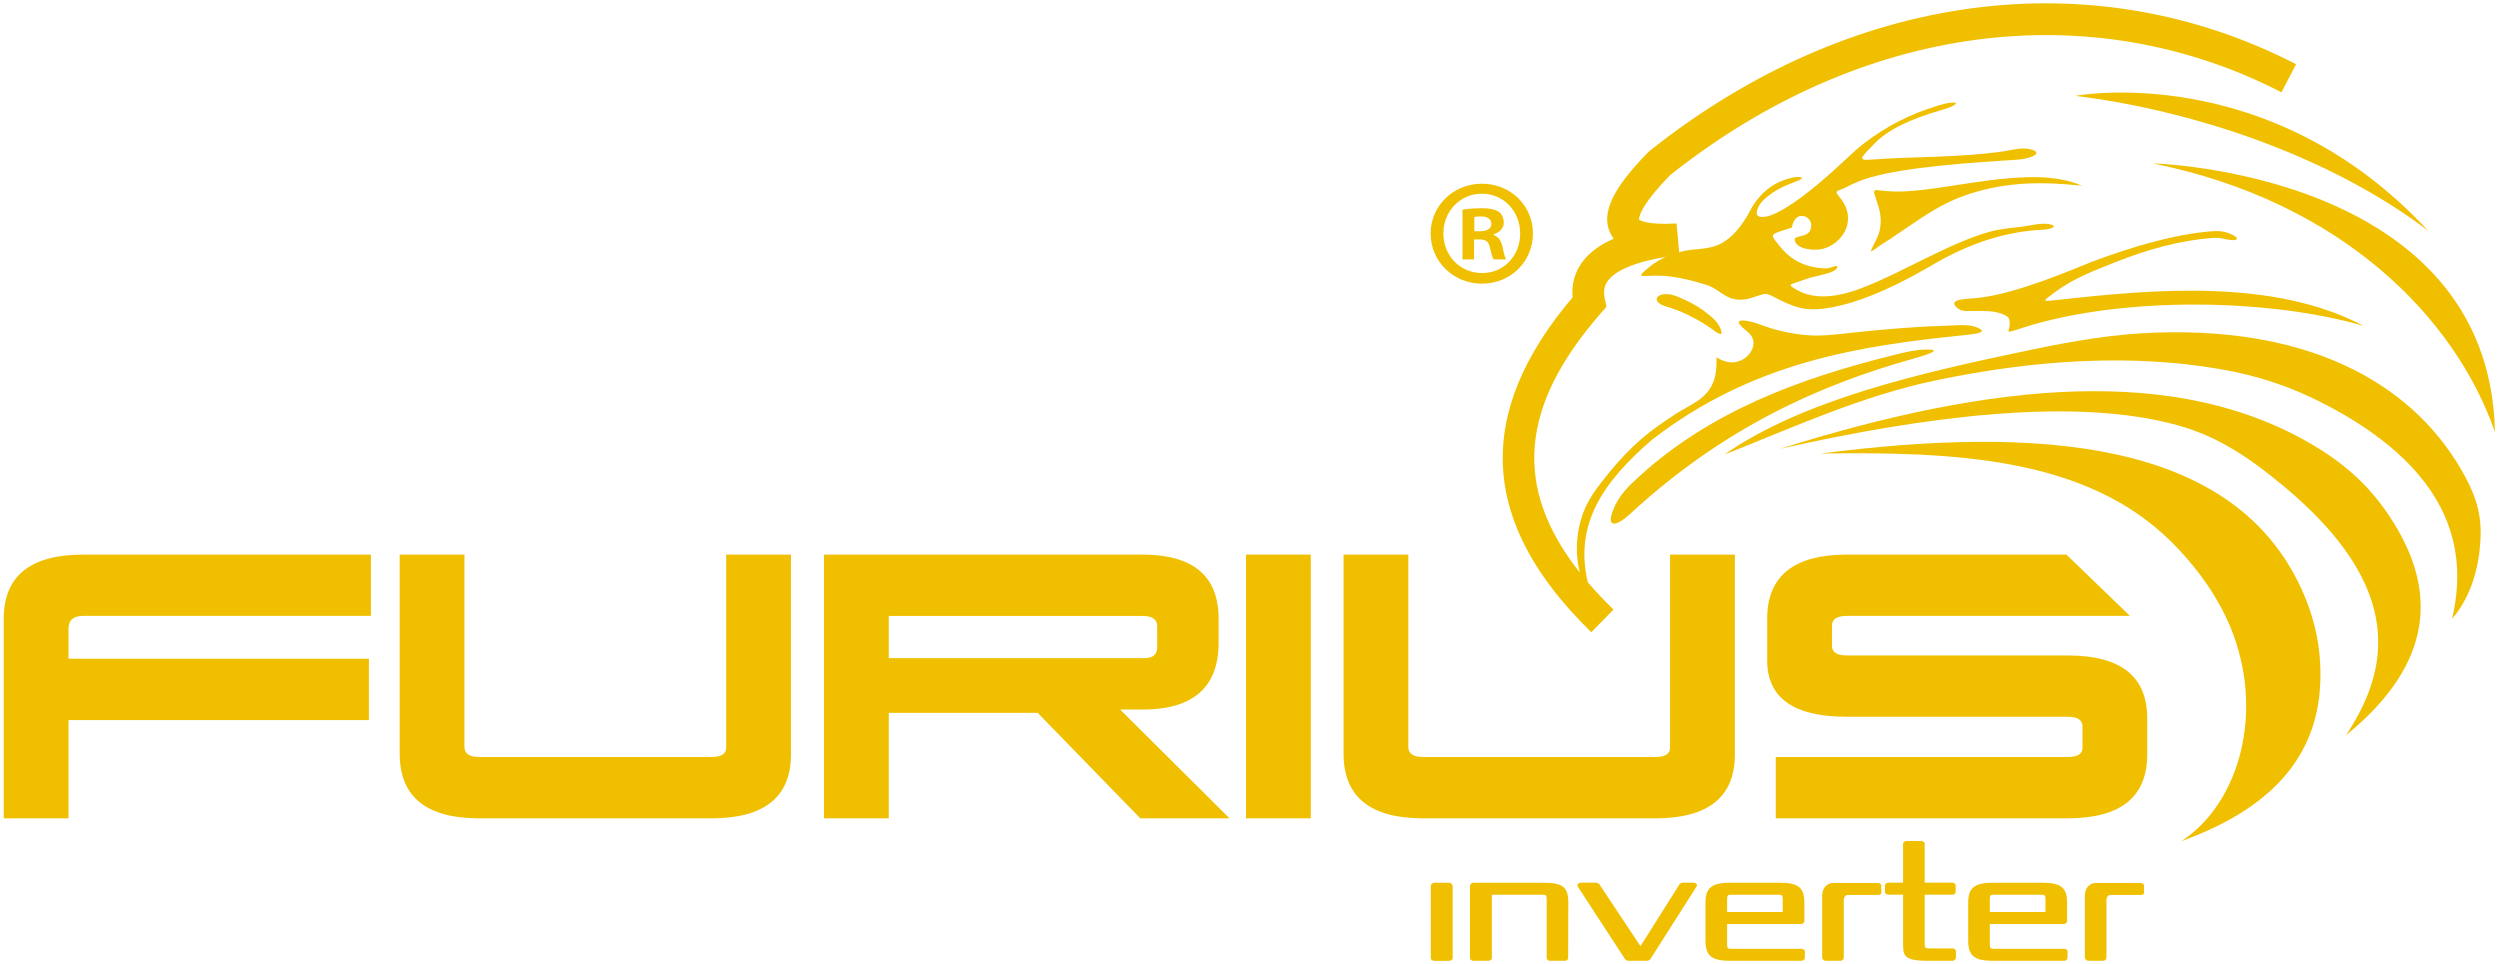
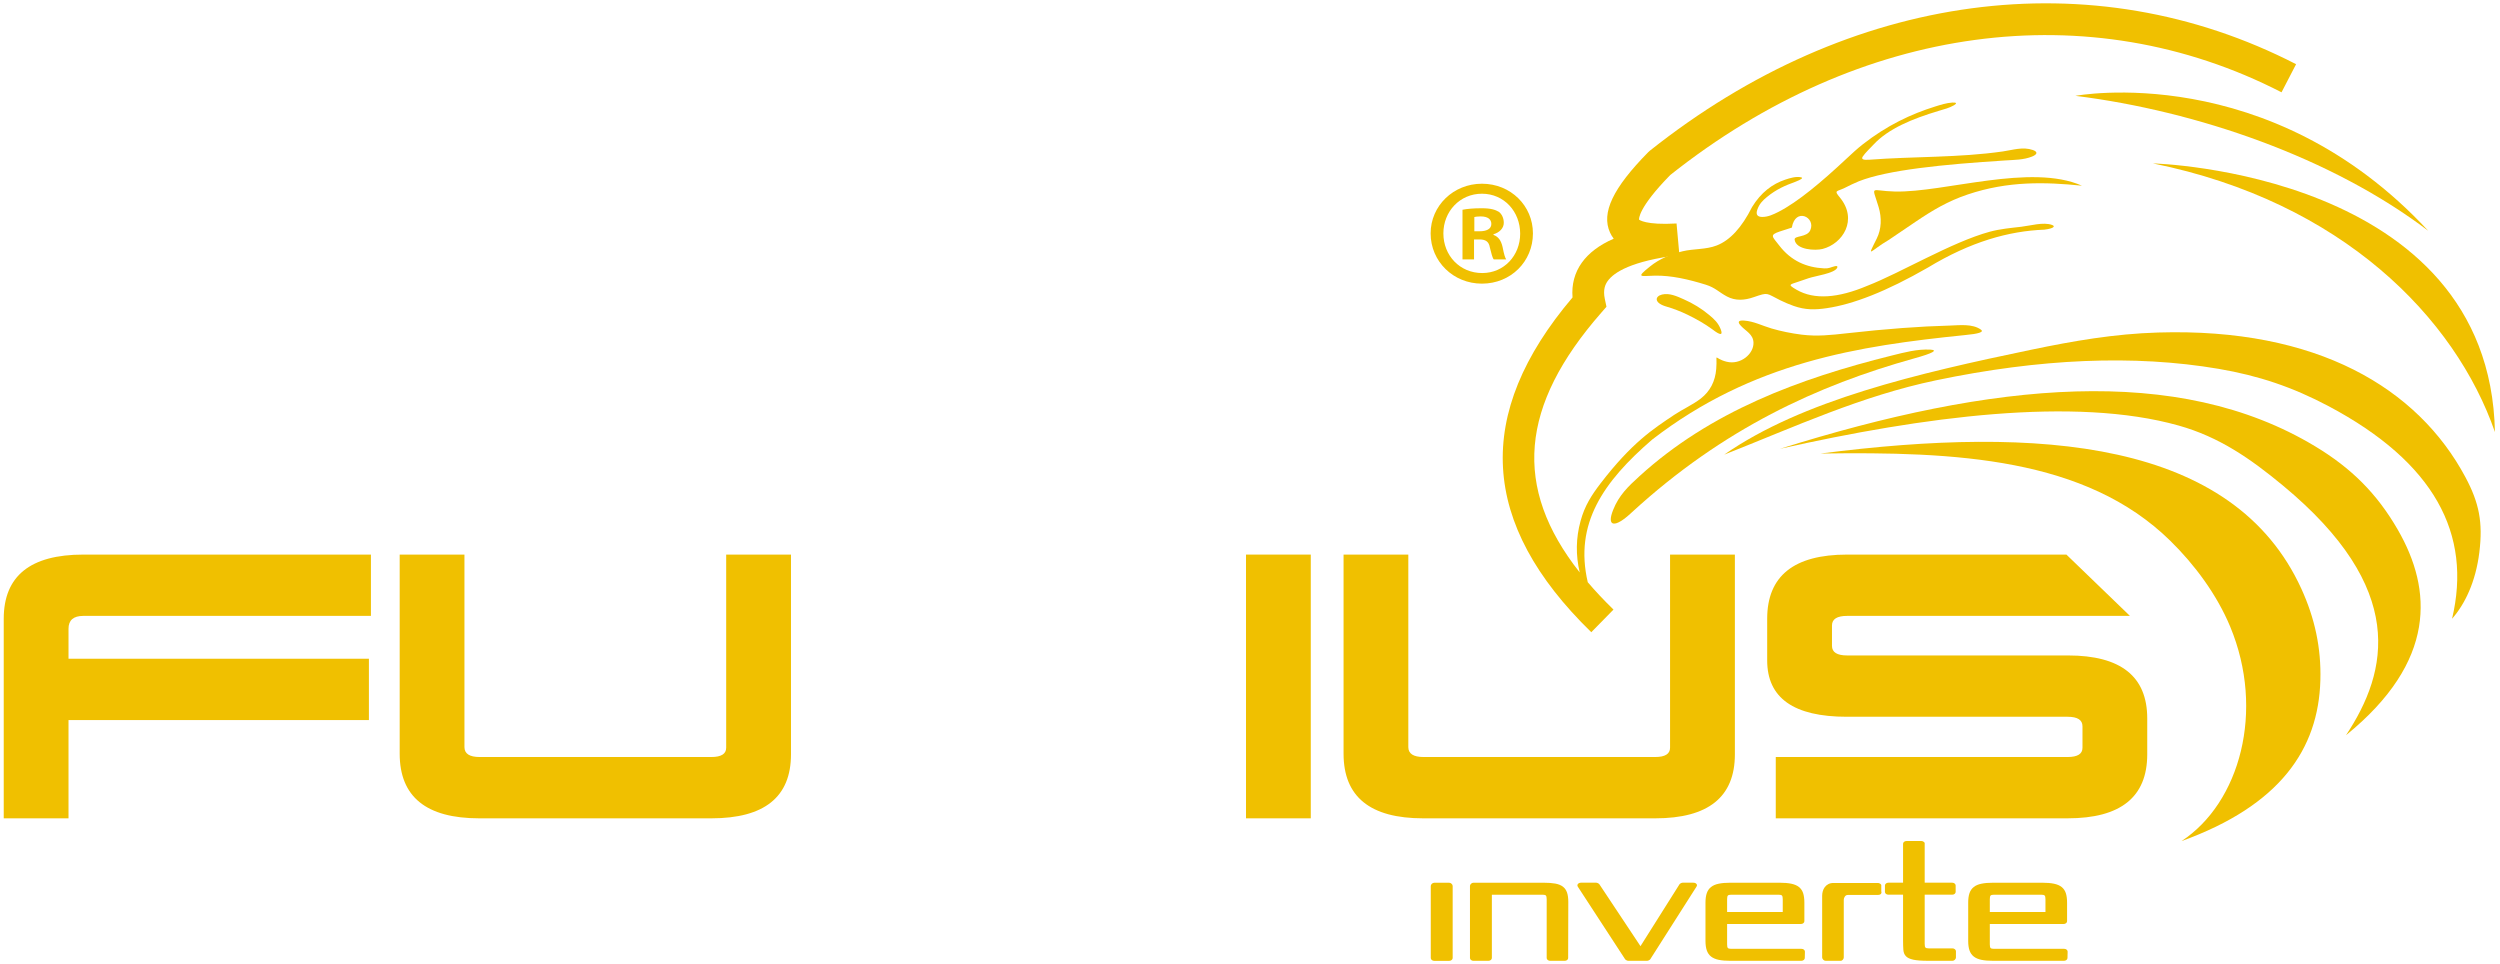
<svg xmlns="http://www.w3.org/2000/svg" width="480" height="185" viewBox="0 0 480 185" fill="none">
  <path d="M0.716 157.119V118.822C0.716 110.592 5.814 106.48 16.005 106.48H71.218V118.25H16.005C14.105 118.25 13.154 119.076 13.154 120.717V126.472H70.831V138.259H13.154V157.119H0.716Z" fill="#F0C000" />
  <path d="M136.583 145.346C138.476 145.346 139.427 144.752 139.427 143.563V106.479H151.869V144.834C151.869 153.024 146.77 157.12 136.575 157.12H92.028C81.834 157.12 76.739 152.98 76.739 144.704V106.479H89.174V143.445C89.174 144.704 90.143 145.346 92.087 145.346H136.583Z" fill="#F0C000" />
-   <path d="M170.649 118.253V126.357H219.704C221.349 126.357 222.177 125.682 222.177 124.313V120.232C222.177 118.914 221.23 118.253 219.32 118.253H170.649ZM158.209 106.483H219.32C229.09 106.483 233.977 110.595 233.977 118.826V123.382C233.977 131.955 229.09 136.235 219.32 136.235H215.072L236.067 157.121H218.938L199.234 136.866H170.649V157.121H158.209V106.483Z" fill="#F0C000" />
  <path d="M239.234 106.48H251.668V157.119H239.234V106.48Z" fill="#F0C000" />
  <path d="M317.805 145.346C319.699 145.346 320.651 144.752 320.651 143.563V106.479H333.097V144.834C333.097 153.024 327.993 157.12 317.803 157.12H273.25C263.063 157.12 257.964 152.98 257.964 144.704V106.479H270.397V143.445C270.397 144.704 271.373 145.346 273.313 145.346H317.805Z" fill="#F0C000" />
  <path d="M396.75 106.48L408.944 118.251H354.655C352.71 118.251 351.74 118.864 351.74 120.086V124.008C351.74 125.236 352.71 125.846 354.655 125.846H397.047C407.203 125.846 412.27 129.873 412.27 137.941V144.835C412.27 153.026 407.172 157.118 396.981 157.118H340.947V145.346H396.981C398.894 145.346 399.837 144.753 399.837 143.574V139.454C399.837 138.231 398.894 137.619 396.981 137.619H354.59C344.397 137.619 339.299 134.017 339.299 126.796V118.813C339.299 110.592 344.417 106.48 354.655 106.48H396.75Z" fill="#F0C000" />
  <path fill-rule="evenodd" clip-rule="evenodd" d="M323.258 57.455C325.064 58.244 326.712 59.261 328.182 60.491C329.181 61.324 329.882 61.986 330.374 63.213C330.846 64.428 330.31 64.428 328.744 63.213C327.304 62.157 325.749 61.284 324.04 60.445C322.581 59.731 321.228 59.24 319.681 58.779C317.588 58.093 317.736 56.891 319.113 56.551C320.537 56.213 321.986 56.891 323.258 57.455" fill="#F0C000" />
  <path fill-rule="evenodd" clip-rule="evenodd" d="M314.779 91.427C328.397 79.03 345.322 72.716 363.249 68.257C365.685 67.656 368.089 66.994 370.633 67.128C372.14 67.22 371.171 67.806 367.509 68.818C349.062 73.96 330.873 82.271 313.336 98.35C309.983 101.518 308.429 101.13 309.721 97.907C310.841 95.095 312.576 93.43 314.779 91.427" fill="#F0C000" />
  <path fill-rule="evenodd" clip-rule="evenodd" d="M316.805 51.161C318.628 49.694 320.779 48.799 323.072 48.243C325.213 47.734 327.562 47.934 329.601 47.134C332.156 46.146 334.417 43.699 336.389 39.762C338.127 36.923 340.313 35.314 342.775 34.489C343.671 34.191 344.857 33.825 345.809 34.045C346.266 34.157 345.885 34.45 344.655 34.929C342.873 35.566 341.074 36.321 339.249 37.827C338.395 38.514 337.778 39.19 337.406 40.251C337.071 41.2 337.422 41.639 338.327 41.654C339.453 41.664 340.458 41.184 341.445 40.69C345.214 38.759 349.74 34.946 354.526 30.466C355.562 29.498 356.575 28.554 357.69 27.682C362.296 24.085 366.92 21.894 371.531 20.456C372.62 20.114 373.707 19.769 374.853 19.69C375.675 19.646 375.765 19.85 375.165 20.21C374.271 20.736 373.244 20.978 372.248 21.282C367.145 22.814 362.555 24.697 359.696 27.782C359.099 28.433 358.07 29.386 357.623 30.095C357.347 30.553 357.712 30.765 358.926 30.665C367.455 30.014 376.076 30.297 384.55 29.077C386.486 28.795 388.388 28.133 390.31 28.802C391.234 29.121 391.253 29.611 390.169 30.054C388.532 30.711 386.717 30.69 384.982 30.807C373.005 31.567 362.42 32.63 356.903 34.803C355.992 35.169 355.11 35.614 354.22 36.058C352.623 36.846 352.064 36.482 353.236 37.892C356.791 42.204 353.802 46.811 349.924 47.8C348.542 48.15 344.841 47.992 344.569 46.024C344.445 45.179 346.929 45.638 347.567 44.215C348.713 41.722 344.691 39.731 344.034 43.699L341.737 44.438C339.663 45.128 340.294 45.419 341.587 47.104C343.898 50.128 346.867 51.359 350.236 51.529C351.216 51.578 351.463 51.308 352.327 51.104C352.752 51.002 352.883 51.191 352.712 51.472C352.11 52.507 348.565 52.969 347.234 53.42L345.278 54.087C343.625 54.664 343.122 54.585 344.943 55.633C348.343 57.601 352.918 57.232 358.464 54.896C364.907 52.406 374.687 46.496 382.036 44.491C384.029 43.952 386.044 43.774 388.077 43.539C389.767 43.344 392.367 42.578 394.003 43.195C394.662 43.436 394.369 43.859 392.525 44.095C385.698 44.35 378.36 46.411 370.165 51.372C362.122 55.997 355.808 58.411 350.788 59.161C348.443 59.515 346.611 59.515 344.387 58.739C343.527 58.435 342.681 58.077 341.837 57.664C339.062 56.3 339.614 56.056 336.759 57.041C334.95 57.68 333.202 57.795 331.566 56.92C329.994 56.081 329.354 55.245 327.53 54.668C324.137 53.616 320.889 52.876 317.763 52.924C315.049 52.969 313.943 53.459 316.805 51.161" fill="#F0C000" />
  <path fill-rule="evenodd" clip-rule="evenodd" d="M398.483 18.402C398.483 18.402 435.652 11.354 466.216 44.312C447.699 30.242 421.801 21.32 398.483 18.402Z" fill="#F0C000" />
  <path fill-rule="evenodd" clip-rule="evenodd" d="M413.363 31.375C413.363 31.375 478.021 32.999 479.027 82.954C471.435 61.072 449.707 38.717 413.363 31.375Z" fill="#F0C000" />
-   <path fill-rule="evenodd" clip-rule="evenodd" d="M378.364 57.321C384.701 56.965 393.046 53.804 401.679 50.244C409.94 47.15 417.855 44.948 424.455 44.416C425.923 44.312 426.913 44.34 428.305 44.926C430.229 45.727 429.677 46.441 427.509 45.956C426.401 45.707 425.773 45.606 424.611 45.698C418.531 46.19 412.544 47.806 406.306 50.276C402.047 51.967 398.079 53.443 394.494 56.145C392.165 57.893 391.918 57.931 394.845 57.609C413.431 55.524 436.5 53.443 453.801 62.565C435.43 57.228 407.328 56.916 388.668 62.837C383.846 64.358 386.356 63.833 385.777 61.34C385.676 60.914 385.249 60.609 384.621 60.355C382.708 59.579 380.861 59.711 378.837 59.711C377.464 59.711 376.297 59.909 375.36 58.668C374.78 57.903 375.78 57.455 378.364 57.321" fill="#F0C000" />
  <path fill-rule="evenodd" clip-rule="evenodd" d="M331.045 87.294C346.043 76.849 368.152 71.692 390.023 67.144C398.147 65.449 405.979 64.096 414.33 63.844C444.938 62.898 464.227 74.546 473.349 91.594C476.016 96.574 476.729 100.312 476.039 106C475.337 111.763 473.225 116.04 470.795 118.801C474.66 102.539 467.422 88.781 447.091 77.985C440.165 74.317 433.684 72.134 425.96 70.814C409.706 68.056 391.593 68.866 371.732 73.016C357.4 76.009 344.61 81.938 331.045 87.294" fill="#F0C000" />
  <path fill-rule="evenodd" clip-rule="evenodd" d="M341.751 86.174C382.63 73.337 418.143 69.793 444.515 85.698C451.405 89.851 456.346 94.706 460.388 101.727C466.999 113.189 467.895 126.984 450.431 141.162C458.61 128.836 462.191 112.985 438.313 93.215C432.116 88.09 426.136 83.905 418.288 81.702C398.314 76.082 369.247 79.997 341.751 86.174" fill="#F0C000" />
  <path fill-rule="evenodd" clip-rule="evenodd" d="M349.524 87.081C391.633 81.669 428.82 84.435 441.882 113.089C444.443 118.719 445.685 124.414 445.511 130.616C445.142 143.825 437.788 154.647 418.857 161.488C430.045 154.13 434.934 136.497 428.191 120.301C425.655 114.208 421.401 108.435 416.676 103.811C400.425 87.882 375.474 86.695 349.524 87.081" fill="#F0C000" />
  <path fill-rule="evenodd" clip-rule="evenodd" d="M363.844 36.775C373.355 36.98 389.913 31.311 399.739 35.655C392.71 34.942 385.57 34.726 377.802 37.338C374.005 38.61 371.029 40.388 367.761 42.599L362.627 46.075C359.034 48.17 358.315 49.859 360.332 45.812C361.261 43.956 361.303 41.81 360.704 39.788C359.37 35.333 358.994 36.67 363.844 36.775" fill="#F0C000" />
  <path d="M283.073 44.402H284.121C285.347 44.402 286.338 43.994 286.338 43.006C286.338 42.134 285.697 41.552 284.297 41.552C283.714 41.552 283.307 41.61 283.073 41.668V44.402ZM283.015 49.809H280.8V40.272C281.675 40.098 282.897 39.983 284.471 39.983C286.279 39.983 287.095 40.272 287.795 40.68C288.319 41.088 288.727 41.843 288.727 42.774C288.727 43.822 287.911 44.634 286.745 44.983V45.099C287.679 45.448 288.202 46.146 288.494 47.425C288.783 48.877 288.961 49.46 289.194 49.809H286.803C286.513 49.46 286.338 48.588 286.045 47.483C285.871 46.436 285.286 45.972 284.065 45.972H283.015V49.809ZM277.128 44.81C277.128 49.052 280.277 52.425 284.586 52.425C288.783 52.425 291.873 49.052 291.873 44.867C291.873 40.623 288.783 37.193 284.53 37.193C280.277 37.193 277.128 40.623 277.128 44.81V44.81ZM294.323 44.81C294.323 50.215 290.069 54.46 284.53 54.46C279.052 54.46 274.681 50.215 274.681 44.81C274.681 39.518 279.052 35.274 284.53 35.274C290.069 35.274 294.323 39.518 294.323 44.81Z" fill="#F0C000" />
  <path fill-rule="evenodd" clip-rule="evenodd" d="M316.739 28.962L316.475 29.203C309.665 36.112 307.411 40.874 309.124 44.65C309.325 45.079 309.556 45.479 309.831 45.826C307.066 47.038 305.042 48.575 303.714 50.428C302.327 52.356 301.727 54.64 301.927 57.107C282.937 79.506 284.121 100.539 305.527 121.385L309.788 117.039C307.98 115.276 306.335 113.528 304.85 111.787C302.23 100.56 307.831 92.499 317.219 84.398C336.535 69.496 356.838 66.414 377.22 64.341C379.95 64.092 380.985 63.742 380.332 63.285C378.693 62.116 376.201 62.455 374.321 62.511C368.693 62.66 362.244 63.13 354.596 63.989C351.583 64.324 348.95 64.629 345.913 64.253C343.962 64.008 341.945 63.6 340.13 63.066C338.35 62.541 336.769 61.693 334.882 61.552C333.757 61.467 333.54 61.807 334.254 62.559C335.212 63.596 336.609 64.16 336.669 65.773C336.751 67.933 334.202 70.122 331.501 69.449C328.822 68.778 329.781 67.498 329.516 70.837C329.326 73.2 328.366 75.108 326.537 76.533C325.013 77.707 323.081 78.567 321.445 79.657C317.376 82.377 313.347 84.966 307.335 92.776C305.542 95.119 304.26 97.12 303.47 100.026C302.57 103.29 302.522 106.583 303.304 109.905C290.407 93.563 291.823 77.898 307.44 60.044L308.443 58.895L308.128 57.411C307.73 55.557 308.251 54.556 308.679 53.953C309.855 52.311 313.2 50.099 322.445 48.96L321.897 42.908C315.903 43.258 314.729 42.175 314.699 42.175C314.683 42.09 314.44 39.979 320.689 33.601C357.204 4.636 401.069 -1.303 438.053 17.722L440.849 12.324C401.614 -7.854 355.223 -1.641 316.739 28.962" fill="#F0C000" />
  <path d="M278.913 183.945C278.913 184.087 278.846 184.215 278.713 184.322C278.578 184.431 278.421 184.485 278.242 184.485H275.377C275.198 184.485 275.042 184.431 274.908 184.322C274.777 184.215 274.708 184.087 274.708 183.945V170.108C274.708 169.965 274.777 169.825 274.908 169.692C275.042 169.559 275.198 169.488 275.377 169.488H278.242C278.421 169.488 278.578 169.559 278.713 169.692C278.846 169.825 278.913 169.965 278.913 170.108V183.945Z" fill="#F0C000" />
  <path d="M297.632 184.478C297.452 184.478 297.298 184.425 297.162 184.317C297.027 184.209 296.963 184.085 296.963 183.942V172.644C296.963 172.285 296.911 172.054 296.814 171.946C296.716 171.84 296.515 171.785 296.211 171.785H286.438V183.942C286.438 184.085 286.371 184.209 286.237 184.317C286.103 184.425 285.95 184.478 285.769 184.478H282.903C282.726 184.478 282.569 184.425 282.434 184.317C282.302 184.209 282.234 184.085 282.234 183.942V170.099C282.234 169.956 282.302 169.816 282.434 169.685C282.569 169.551 282.726 169.483 282.903 169.483H296.374C297.246 169.483 297.988 169.535 298.595 169.644C299.202 169.752 299.692 169.947 300.07 170.232C300.443 170.52 300.708 170.897 300.87 171.37C301.032 171.841 301.114 172.448 301.114 173.178L301.086 183.942C301.086 184.085 301.022 184.209 300.898 184.317C300.771 184.425 300.612 184.478 300.416 184.478H297.632Z" fill="#F0C000" />
  <path d="M306.459 169.478C306.567 169.478 306.68 169.51 306.804 169.573C306.932 169.637 307.023 169.704 307.075 169.774L314.972 181.664L322.469 169.774C322.521 169.704 322.613 169.637 322.736 169.573C322.86 169.51 322.966 169.478 323.057 169.478H325.122C325.389 169.478 325.588 169.562 325.721 169.721C325.857 169.881 325.849 170.061 325.709 170.26L316.848 184.178C316.792 184.249 316.703 184.315 316.579 184.379C316.452 184.442 316.339 184.474 316.231 184.474H312.615C312.527 184.474 312.417 184.442 312.295 184.379C312.171 184.315 312.08 184.249 312.025 184.178L302.951 170.26C302.828 170.061 302.83 169.881 302.964 169.721C303.099 169.562 303.298 169.478 303.567 169.478H306.459Z" fill="#F0C000" />
  <path d="M331.605 175.105H342.287V172.657C342.287 172.294 342.238 172.058 342.139 171.949C342.043 171.841 341.831 171.786 341.513 171.786H332.381C332.057 171.786 331.849 171.841 331.75 171.949C331.65 172.058 331.605 172.294 331.605 172.657V175.105ZM331.605 177.408V181.317C331.605 181.674 331.65 181.908 331.75 182.013C331.849 182.12 332.057 182.174 332.381 182.174H345.874C346.07 182.174 346.233 182.228 346.357 182.333C346.479 182.442 346.545 182.568 346.545 182.71L346.518 183.941C346.518 184.082 346.45 184.209 346.317 184.317C346.182 184.422 346.023 184.475 345.85 184.475H332.221C331.345 184.475 330.606 184.414 329.998 184.289C329.393 184.162 328.902 183.953 328.524 183.657C328.15 183.362 327.88 182.972 327.709 182.488C327.538 182.004 327.452 181.393 327.452 180.661V173.3C327.452 172.566 327.538 171.956 327.709 171.47C327.88 170.989 328.15 170.597 328.524 170.304C328.902 170.005 329.393 169.794 329.998 169.672C330.606 169.544 331.345 169.483 332.221 169.483H341.699C342.573 169.483 343.311 169.547 343.921 169.672C344.527 169.798 345.021 170.008 345.393 170.304C345.769 170.601 346.035 170.992 346.197 171.477C346.357 171.961 346.439 172.574 346.439 173.309V176.869C346.439 177.013 346.377 177.137 346.25 177.244C346.126 177.354 345.965 177.408 345.769 177.408H331.605Z" fill="#F0C000" />
  <path d="M354.004 172.745V183.829C354.004 183.971 353.947 184.114 353.83 184.259C353.712 184.401 353.568 184.474 353.387 184.474H350.522C350.344 184.474 350.187 184.401 350.052 184.258C349.92 184.114 349.855 183.971 349.855 183.829V171.973C349.855 171.689 349.895 171.401 349.974 171.116C350.052 170.828 350.18 170.57 350.351 170.337C350.519 170.105 350.74 169.913 351.022 169.762C351.295 169.608 351.64 169.53 352.048 169.53H360.563C360.704 169.53 360.839 169.576 360.964 169.657C361.09 169.733 361.17 169.821 361.207 169.913V171.132C361.276 171.329 361.251 171.496 361.128 171.633C361 171.766 360.812 171.833 360.563 171.833H354.782C354.53 171.833 354.339 171.94 354.204 172.145C354.071 172.349 354.004 172.55 354.004 172.745" fill="#F0C000" />
  <path d="M375.297 169.639C375.421 169.744 375.485 169.868 375.485 170.008V171.252C375.485 171.39 375.421 171.517 375.297 171.624C375.17 171.726 375.008 171.781 374.816 171.781H369.541V181.226C369.541 181.586 369.588 181.82 369.687 181.928C369.785 182.034 369.995 182.089 370.319 182.089H374.869C375.046 182.089 375.204 182.142 375.334 182.25C375.469 182.356 375.54 182.481 375.54 182.624V183.854C375.54 184 375.469 184.136 375.334 184.273C375.204 184.406 375.046 184.473 374.869 184.473H370.129C368.916 184.473 367.983 184.4 367.331 184.257C366.679 184.11 366.213 183.89 365.927 183.582C365.641 183.278 365.48 182.874 365.443 182.37C365.407 181.868 365.388 181.266 365.388 180.566V171.781H362.579C362.381 171.781 362.22 171.726 362.099 171.624C361.972 171.517 361.909 171.39 361.909 171.252V170.008C361.909 169.868 361.972 169.744 362.099 169.639C362.22 169.533 362.381 169.476 362.579 169.476H365.388V162.009C365.388 161.865 365.452 161.741 365.576 161.632C365.703 161.528 365.863 161.475 366.059 161.475H368.897C369.041 161.475 369.171 161.511 369.297 161.592C369.424 161.673 369.504 161.757 369.541 161.848V169.476H374.816C375.008 169.476 375.17 169.533 375.297 169.639" fill="#F0C000" />
  <path d="M382.044 175.105H392.729V172.657C392.729 172.294 392.678 172.058 392.578 171.949C392.482 171.841 392.269 171.786 391.951 171.786H382.822C382.5 171.786 382.29 171.841 382.189 171.949C382.09 172.058 382.044 172.294 382.044 172.657V175.105ZM382.044 177.408V181.317C382.044 181.674 382.09 181.908 382.189 182.013C382.29 182.12 382.5 182.174 382.822 182.174H396.317C396.513 182.174 396.671 182.228 396.797 182.333C396.919 182.442 396.985 182.568 396.985 182.71L396.957 183.941C396.957 184.082 396.891 184.209 396.755 184.317C396.621 184.422 396.465 184.475 396.289 184.475H382.66C381.784 184.475 381.045 184.414 380.438 184.289C379.832 184.162 379.341 183.953 378.964 183.657C378.59 183.362 378.318 182.972 378.148 182.488C377.977 182.004 377.894 181.393 377.894 180.661V173.3C377.894 172.566 377.977 171.956 378.148 171.47C378.318 170.989 378.59 170.597 378.964 170.304C379.341 170.005 379.832 169.794 380.438 169.672C381.045 169.544 381.784 169.483 382.66 169.483H392.138C393.013 169.483 393.754 169.547 394.359 169.672C394.966 169.798 395.459 170.008 395.834 170.304C396.207 170.601 396.474 170.992 396.637 171.477C396.797 171.961 396.878 172.574 396.878 173.309V176.869C396.878 177.013 396.815 177.137 396.689 177.244C396.566 177.354 396.403 177.408 396.207 177.408H382.044Z" fill="#F0C000" />
-   <path d="M404.443 172.745V183.829C404.443 183.971 404.386 184.114 404.27 184.259C404.152 184.401 404.004 184.474 403.824 184.474H400.961C400.782 184.474 400.626 184.401 400.493 184.258C400.359 184.114 400.291 183.971 400.291 183.829V171.973C400.291 171.689 400.334 171.401 400.414 171.116C400.493 170.828 400.619 170.57 400.789 170.337C400.957 170.105 401.181 169.913 401.458 169.762C401.735 169.608 402.078 169.53 402.487 169.53H411.003C411.142 169.53 411.278 169.576 411.403 169.657C411.527 169.733 411.608 169.821 411.646 169.913V171.132C411.715 171.329 411.687 171.496 411.567 171.633C411.44 171.766 411.251 171.833 411.003 171.833H405.22C404.968 171.833 404.776 171.94 404.64 172.145C404.508 172.349 404.443 172.55 404.443 172.745" fill="#F0C000" />
</svg>